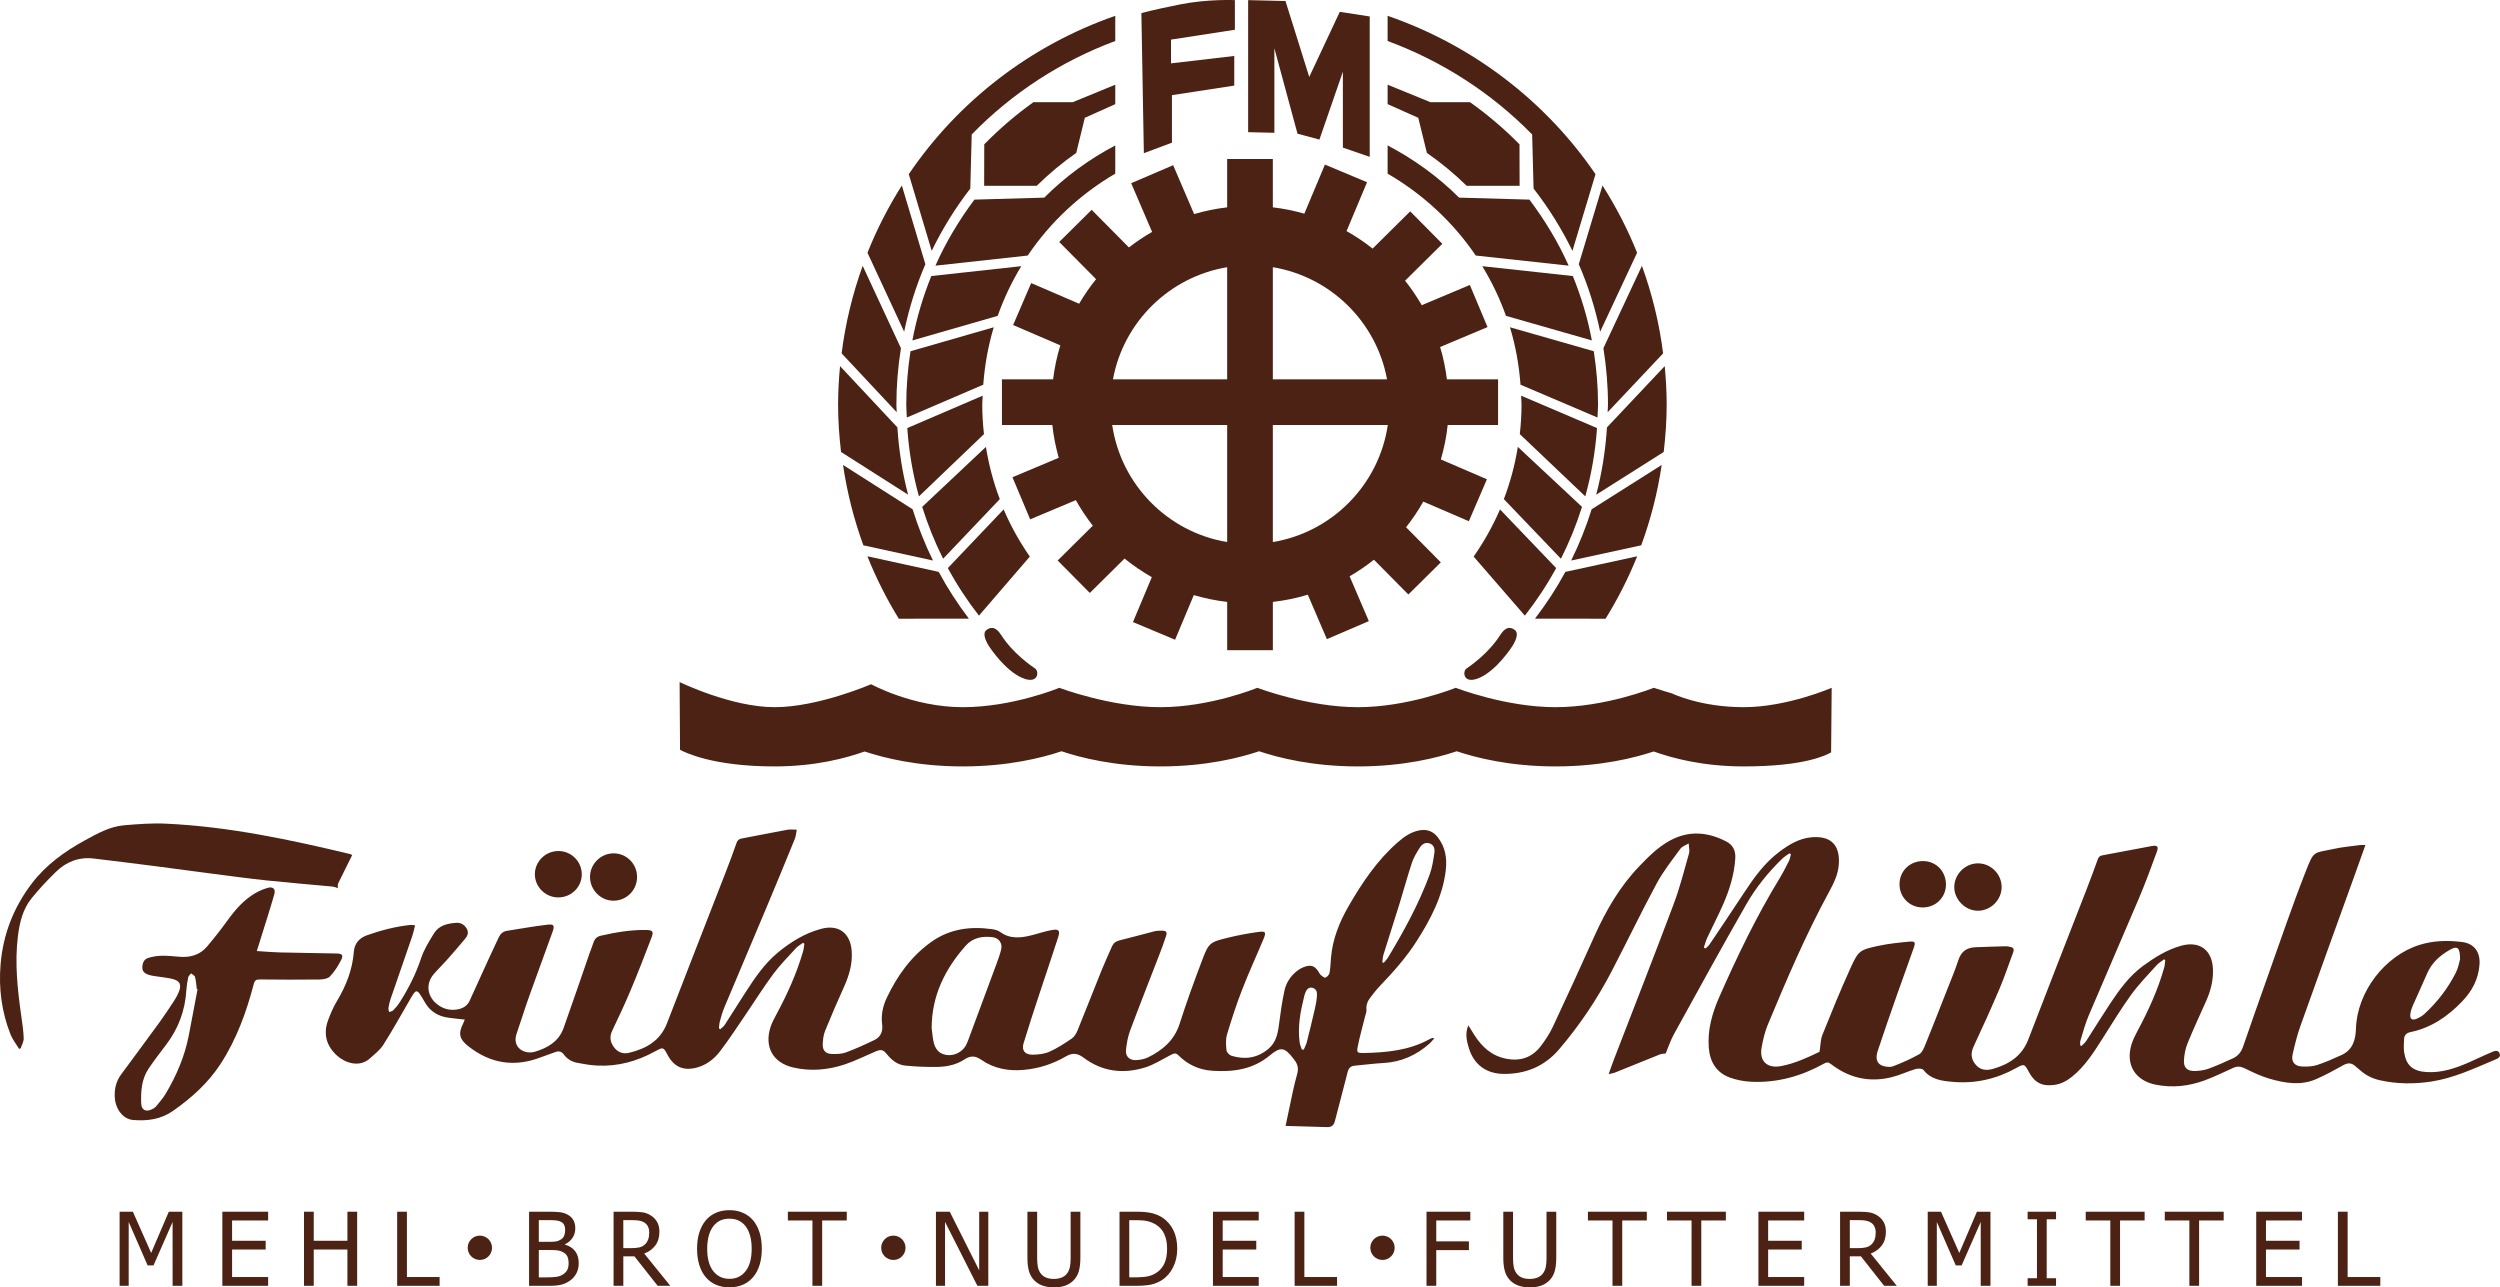
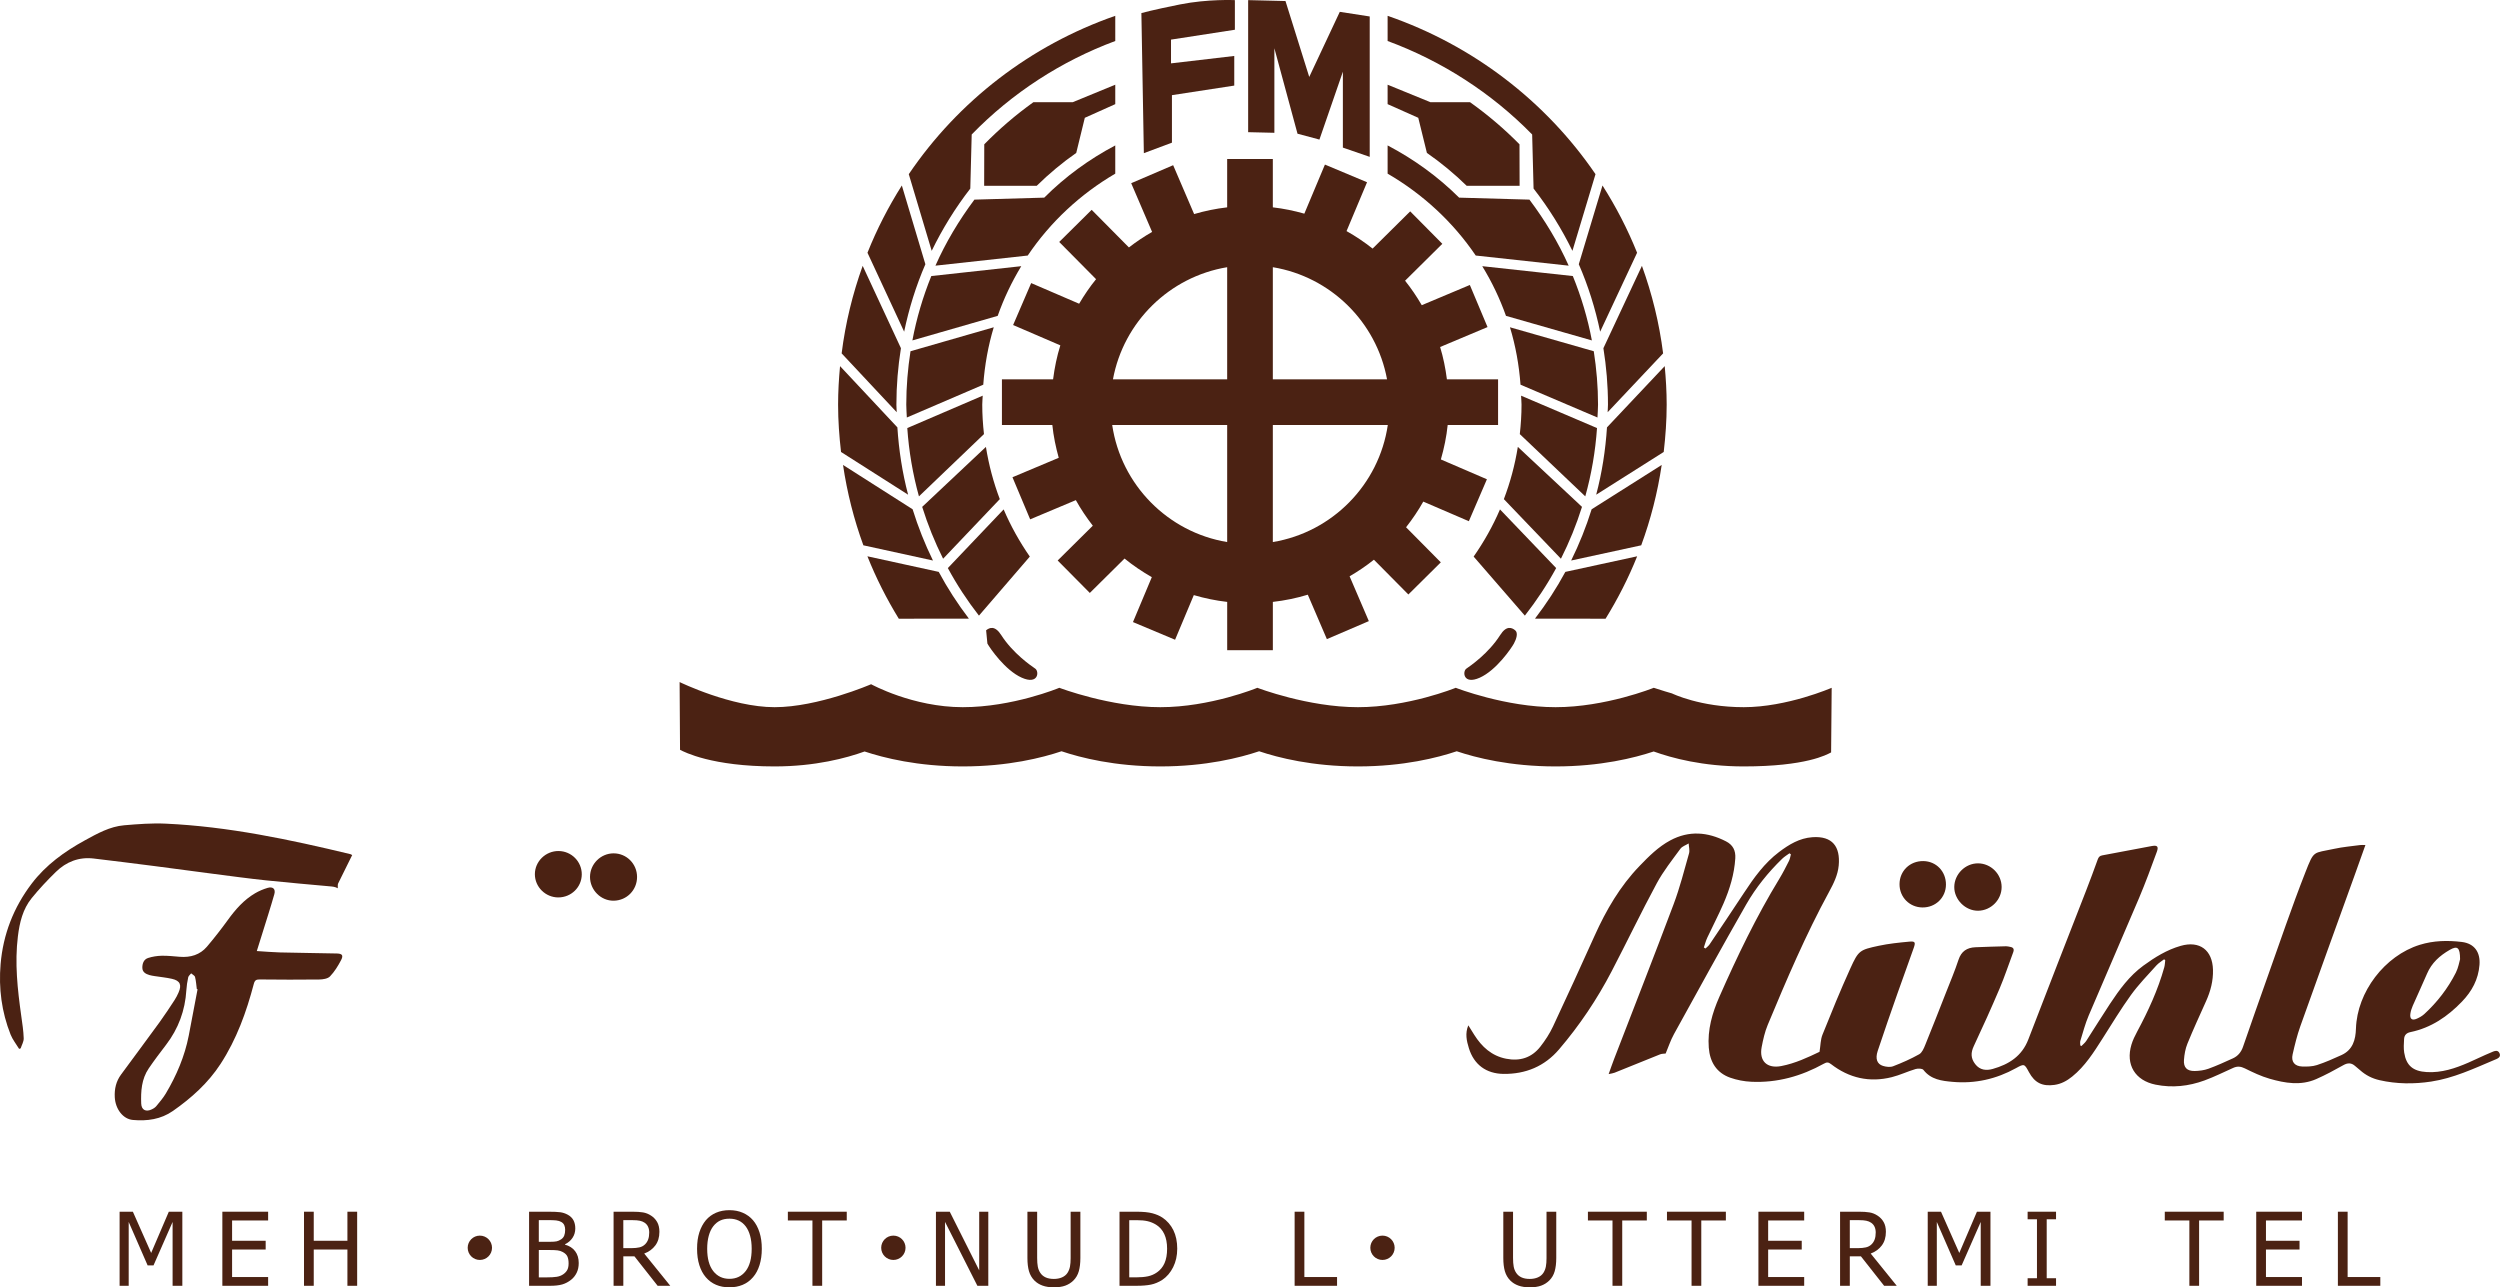
<svg xmlns="http://www.w3.org/2000/svg" id="Ebene_2" data-name="Ebene 2" viewBox="0 0 441.879 227.539">
  <defs>
    <style>
      .cls-1 {
        fill: #4b2213;
      }
    </style>
  </defs>
  <g id="Schwarz">
    <g>
      <g>
        <g>
          <path class="cls-1" d="M308.194,124.995c-7.672,0-12.617-2.406-12.667-2.432l-1.239-.366-1.983-.63c-.056.026-8.528,3.428-17.36,3.428s-17.584-3.402-17.64-3.428c-.056.026-8.455,3.428-17.287,3.428s-17.721-3.402-17.777-3.428c-.056.026-8.319,3.428-17.15,3.428s-17.794-3.402-17.85-3.428c-.056.026-8.246,3.428-17.077,3.428s-16.181-4.051-16.195-4.058c-.05.026-9.382,4.058-17.054,4.058-7.674,0-16.745-4.417-16.793-4.441l.075,11.975c.775.402,5.65,2.937,16.718,2.937,7.218,0,12.709-1.489,15.902-2.641,3.39,1.128,9.381,2.641,17.347,2.641,8.062,0,14.097-1.549,17.463-2.681,3.366,1.132,9.402,2.681,17.463,2.681s14.097-1.549,17.463-2.681c3.366,1.132,9.402,2.681,17.463,2.681s14.097-1.549,17.463-2.681c3.366,1.132,9.402,2.681,17.463,2.681,7.967,0,13.957-1.513,17.348-2.641,3.193,1.153,8.684,2.641,15.902,2.641,11.068,0,14.685-2.075,15.459-2.477l.099-11.422c-.048.024-7.885,3.428-15.559,3.428Z" />
          <path class="cls-1" d="M264.787,75.118v-8.071h-9.043c-.25-1.957-.641-3.87-1.2-5.713l8.381-3.523-3.128-7.441-8.498,3.572c-.881-1.515-1.86-2.964-2.95-4.326l6.585-6.521-5.68-5.735-6.642,6.577c-1.452-1.143-2.986-2.184-4.609-3.09l3.624-8.635-7.443-3.123-3.641,8.677c-1.804-.514-3.66-.898-5.569-1.118v-8.54h-8.071v8.54c-2.003.231-3.953.633-5.84,1.188l-3.707-8.639-7.417,3.183,3.696,8.613c-1.435.817-2.799,1.738-4.099,2.742l-6.584-6.648-5.735,5.68,6.515,6.578c-1.111,1.36-2.096,2.821-2.996,4.339l-8.475-3.649-3.192,7.414,8.345,3.593c-.605,1.932-1.017,3.945-1.28,6.004h-9.043v8.071h8.91c.204,1.991.608,3.919,1.131,5.798l-8.178,3.438,3.128,7.441,8.075-3.395c.876,1.591,1.894,3.09,2.998,4.52l-6.21,6.15,5.68,5.735,6.14-6.08c1.505,1.229,3.123,2.319,4.819,3.288l-3.332,7.94,7.443,3.123,3.311-7.889c1.905.563,3.876.97,5.9,1.203v8.54h8.071v-8.54c2.121-.244,4.188-.669,6.178-1.275l3.37,7.853,7.417-3.183-3.399-7.921c1.505-.877,2.946-1.85,4.299-2.933l6.087,6.146,5.735-5.68-6.143-6.203c1.125-1.429,2.148-2.939,3.045-4.534l8.054,3.467,3.192-7.414-8.139-3.504c.567-1.97.993-3.999,1.207-6.093h8.91ZM245.163,67.047h-20.188v-19.819c10.213,1.693,18.317,9.666,20.188,19.819ZM216.904,47.228v19.819h-20.188c1.871-10.153,9.975-18.125,20.188-19.819ZM196.582,75.118h20.322v20.691c-10.503-1.741-18.765-10.128-20.322-20.691ZM224.975,95.809v-20.691h20.322c-1.556,10.563-9.819,18.95-20.322,20.691Z" />
          <path class="cls-1" d="M176.716,88.222c-1.118-2.95-1.942-6.035-2.453-9.231l-11.264,10.599c.983,3.151,2.217,6.213,3.697,9.166l10.02-10.535Z" />
          <path class="cls-1" d="M153.328,44.674l6.482,13.952c.854-4.102,2.091-8.092,3.752-11.921l-4.159-13.919c-2.37,3.751-4.414,7.718-6.076,11.888Z" />
          <path class="cls-1" d="M164.61,48.792c-1.483,3.668-2.611,7.467-3.344,11.379l15.079-4.343c1.09-3.088,2.489-6.022,4.165-8.78l-15.901,1.744Z" />
          <path class="cls-1" d="M164.679,44.337c1.872-3.855,4.139-7.542,6.823-11.009l.247-9.557c7.12-7.332,15.853-12.989,25.376-16.524V2.796c-14.967,5.203-27.758,15.093-36.496,27.989l4.05,13.552Z" />
          <path class="cls-1" d="M184.572,34.933l-12.343.351c-2.743,3.675-5.07,7.57-6.889,11.672l16.314-1.789c3.985-5.922,9.295-10.86,15.47-14.476v-4.988c-4.609,2.437-8.835,5.507-12.553,9.23Z" />
          <path class="cls-1" d="M160.932,62.084c-.477,3.092-.747,6.239-.747,9.435,0,.762.07,1.518.099,2.278l13.51-5.802c.26-3.5.871-6.901,1.854-10.15l-14.715,4.238Z" />
          <path class="cls-1" d="M173.918,76.729c-.189-1.713-.303-3.448-.303-5.21,0-.535.063-1.053.08-1.583l-13.331,5.725c.282,4.098.971,8.141,2.061,12.073l11.492-11.004Z" />
          <path class="cls-1" d="M191.743,20.821l5.382-2.414v-3.435l-7.531,3.097h-6.948c-3.094,2.219-6,4.707-8.675,7.437l-.019,7.34h9.284c2.18-2.141,4.514-4.087,6.992-5.82l1.515-6.206Z" />
          <path class="cls-1" d="M158.498,72.86c-.01-.448-.058-.892-.058-1.341,0-3.38.284-6.708.802-9.975l-6.763-14.555c-1.776,4.939-3.048,10.107-3.718,15.471l9.737,10.4Z" />
          <path class="cls-1" d="M182.021,98.378c-1.804-2.606-3.366-5.391-4.625-8.339l-9.862,10.369c1.589,2.942,3.429,5.75,5.497,8.406l8.99-10.436Z" />
          <path class="cls-1" d="M148.656,79.887l11.854,7.552c-1.023-3.88-1.634-7.87-1.896-11.901l-10.134-10.824c-.209,2.243-.345,4.507-.345,6.804,0,2.834.203,5.618.52,8.368Z" />
          <path class="cls-1" d="M164.903,99.073c-1.435-2.923-2.632-5.949-3.597-9.057l-12.3-7.836c.726,4.914,1.937,9.66,3.596,14.205l12.3,2.688Z" />
          <path class="cls-1" d="M171.254,109.346c-1.996-2.621-3.783-5.378-5.331-8.264l-12.608-2.756c1.535,3.857,3.405,7.532,5.548,11.034l12.392-.015Z" />
          <path class="cls-1" d="M265.81,88.222c1.126-2.95,1.955-6.035,2.469-9.231l11.341,10.599c-.989,3.151-2.233,6.213-3.723,9.166l-10.088-10.535Z" />
          <path class="cls-1" d="M289.358,44.674l-6.527,13.952c-.86-4.102-2.105-8.092-3.778-11.921l4.188-13.919c2.386,3.751,4.444,7.718,6.117,11.888Z" />
          <path class="cls-1" d="M278,48.792c1.493,3.668,2.629,7.467,3.366,11.379l-15.182-4.343c-1.098-3.088-2.506-6.022-4.193-8.78l16.009,1.744Z" />
          <path class="cls-1" d="M277.93,44.337c-1.885-3.855-4.167-7.542-6.869-11.009l-.249-9.557c-7.168-7.332-15.962-12.989-25.549-16.524V2.796c15.069,5.203,27.948,15.093,36.745,27.989l-4.077,13.552Z" />
          <path class="cls-1" d="M257.902,34.933l12.427.351c2.762,3.675,5.104,7.57,6.936,11.672l-16.426-1.789c-4.012-5.922-9.358-10.86-15.576-14.476v-4.988c4.641,2.437,8.895,5.507,12.639,9.23Z" />
          <path class="cls-1" d="M281.703,62.084c.48,3.092.752,6.239.752,9.435,0,.762-.07,1.518-.099,2.278l-13.602-5.802c-.261-3.5-.877-6.901-1.866-10.15l14.816,4.238Z" />
          <path class="cls-1" d="M268.628,76.729c.19-1.713.305-3.448.305-5.21,0-.535-.063-1.053-.081-1.583l13.422,5.725c-.284,4.098-.977,8.141-2.075,12.073l-11.571-11.004Z" />
          <path class="cls-1" d="M250.681,20.821l-5.419-2.414v-3.435l7.582,3.097h6.996c3.115,2.219,6.041,4.707,8.734,7.437l.02,7.34h-9.347c-2.195-2.141-4.545-4.087-7.04-5.82l-1.526-6.206Z" />
          <path class="cls-1" d="M284.153,72.86c.01-.448.059-.892.059-1.341,0-3.38-.286-6.708-.808-9.975l6.809-14.555c1.788,4.939,3.069,10.107,3.744,15.471l-9.803,10.4Z" />
          <path class="cls-1" d="M260.469,98.378c1.817-2.606,3.389-5.391,4.656-8.339l9.929,10.369c-1.6,2.942-3.452,5.75-5.534,8.406l-9.051-10.436Z" />
          <path class="cls-1" d="M294.063,79.887l-11.935,7.552c1.03-3.88,1.645-7.87,1.909-11.901l10.203-10.824c.21,2.243.347,4.507.347,6.804,0,2.834-.205,5.618-.523,8.368Z" />
          <path class="cls-1" d="M277.704,99.073c1.445-2.923,2.65-5.949,3.621-9.057l12.384-7.836c-.731,4.914-1.95,9.66-3.621,14.205l-12.384,2.688Z" />
          <path class="cls-1" d="M271.31,109.346c2.01-2.621,3.809-5.378,5.368-8.264l12.694-2.756c-1.545,3.857-3.428,7.532-5.585,11.034l-12.476-.015Z" />
-           <path class="cls-1" d="M174.298,111.406c.62-.505,1.571-.876,2.669.842,2.074,3.244,5.297,5.441,6.016,5.934.719.493.575,2.915-2.382,1.601-2.957-1.314-5.626-5.215-6.077-6.036s-.78-1.889-.226-2.341Z" />
+           <path class="cls-1" d="M174.298,111.406c.62-.505,1.571-.876,2.669.842,2.074,3.244,5.297,5.441,6.016,5.934.719.493.575,2.915-2.382,1.601-2.957-1.314-5.626-5.215-6.077-6.036Z" />
          <path class="cls-1" d="M267.812,111.406c-.616-.505-1.561-.876-2.652.842-2.06,3.244-5.263,5.441-5.977,5.934-.714.493-.571,2.915,2.366,1.601,2.938-1.314,5.589-5.215,6.038-6.036s.775-1.889.224-2.341Z" />
          <path class="cls-1" d="M202.179,27.071l4.963-1.854v-8.399l11.016-1.691v-5.236l-11.18,1.309v-4.199l11.289-1.745V.021s-4.799-.218-9.708.764c-4.908.982-6.817,1.527-6.817,1.527l.436,24.76Z" />
          <polygon class="cls-1" points="220.612 23.362 220.612 .021 227.211 .184 231.41 13.6 236.81 2.093 242.1 2.911 242.1 27.725 237.355 26.089 237.355 12.673 233.21 24.671 229.338 23.635 225.248 8.528 225.248 23.472 220.612 23.362" />
        </g>
        <g>
-           <path class="cls-1" d="M253.521,183.509c-.323.366-.536.662-.802.899-2.338,2.088-5.035,3.311-8.202,3.482-1.699.092-3.391.323-5.087.473-.743.066-1.066.453-1.245,1.174-.717,2.883-1.515,5.745-2.242,8.625-.198.784-.629,1.084-1.401,1.058-2.389-.08-4.778-.14-7.313-.213.457-2.171.869-4.19,1.31-6.202.221-1.01.471-2.016.749-3.012.249-.892.098-1.68-.471-2.4-.083-.104-.16-.213-.241-.319-1.501-1.964-2.227-2.116-4.108-.544-3,2.507-6.487,2.978-10.207,2.728-2.371-.159-4.357-1.105-6.018-2.767-.515-.516-.936-.215-1.423.035-1.46.747-2.873,1.671-4.42,2.15-3.87,1.199-7.595.751-10.893-1.742-1.069-.808-1.961-.876-3.106-.212-2.3,1.334-4.788,2.149-7.456,2.383-2.712.239-5.263-.219-7.521-1.795-1.004-.701-1.882-.763-2.917-.075-1.432.952-3.097,1.312-4.778,1.346-1.905.038-3.822-.051-5.719-.232-1.32-.126-2.353-.913-3.19-1.947-.732-.904-1.057-.977-2.135-.522-1.76.742-3.474,1.617-5.279,2.226-2.994,1.01-6.094,1.301-9.2.579-3.595-.836-5.14-3.627-4.017-7.142.24-.752.623-1.465 1-2.164,1.931-3.586,3.613-7.276,4.748-11.197.127-.439.163-.905.241-1.359l-.247-.182c-.421.316-.904.576-1.253.958-1.366,1.494-2.799,2.945-4.003,4.564-1.695,2.279-3.199,4.7-4.802,7.048-1.513,2.216-2.976,4.474-4.603,6.604-1.037,1.357-2.396,2.427-4.119,2.885-2.337.621-4.014-.105-5.14-2.217-.755-1.417-.773-1.45-2.212-.658-3.193,1.757-6.585,2.704-10.24,2.516-1.189-.061-2.378-.258-3.548-.489-.928-.183-1.745-.648-2.329-1.437-.374-.505-.834-.713-1.459-.481-.869.323-1.754.605-2.618.94-4.644,1.8-8.914,1.135-12.814-1.939-1.626-1.281-1.829-2.252-.908-4.074.093-.185.162-.382.272-.644-1.016-.116-1.966-.206-2.909-.336-1.788-.247-3.202-1.085-4.125-2.678-.293-.506-.582-1.017-.911-1.5-.43-.631-.717-.637-1.143-.023-.302.436-.55.909-.818,1.368-1.488,2.548-2.91,5.138-4.497,7.623-.598.935-1.543,1.666-2.391,2.421-1.886,1.678-4.407.747-5.792-.508-1.862-1.687-2.476-3.816-1.587-6.229.42-1.141.898-2.285,1.523-3.323,1.64-2.727,2.789-5.589,3.035-8.798.111-1.444.923-2.424,2.339-2.926,2.488-.882,5.023-1.54,7.651-1.818.224-.024.457.032.834.064-.189.727-.313,1.371-.524,1.986-1.263,3.69-2.551,7.371-3.815,11.061-.171.5-.284,1.025-.366,1.547-.037.235.071.492.113.738.252-.102.571-.14.742-.318.421-.439.821-.914,1.148-1.427,1.56-2.449,2.854-5.014,3.776-7.793.51-1.536,1.405-2.966,2.261-4.361.877-1.43,2.398-1.769,3.95-1.873.802-.054,1.431.326,1.848,1.036.393.67.141,1.265-.274,1.767-1.085,1.312-2.207,2.595-3.337,3.869-.725.817-1.519,1.574-2.23,2.402-1.387,1.617-1.199,3.768.433,5.174,1.068.92,2.325,1.291,3.713,1.065.954-.156,1.774-.602,2.202-1.532,1.131-2.46,2.239-4.93,3.364-7.392.585-1.28,1.181-2.555,1.784-3.827.289-.61.749-1.037,1.437-1.146,2.383-.376,4.76-.803,7.154-1.087,1.148-.136,1.318.137.933,1.219-1.381,3.874-2.824,7.726-4.204,11.601-.756,2.124-1.41,4.284-2.154,6.412-.877,2.512,1.394,3.754,3.194,3.23,2.254-.656,4.249-1.814,5.099-4.188,1.547-4.32,3.013-8.668,4.518-13.003.252-.727.547-1.439.79-2.169.213-.638.615-1.005,1.28-1.156,2.626-.597,5.268-1.056,7.973-1.013,1.176.019,1.399.241.984,1.337-1.193,3.151-2.423,6.289-3.726,9.396-.996,2.375-2.096,4.708-3.207,7.032-.524,1.095-.395,2.036.308,2.975.692.925,1.651,1.22,2.693.964,2.986-.731,5.47-2.107,6.666-5.21,3.435-8.916,6.926-17.81,10.385-26.717.663-1.707,1.298-3.424,1.908-5.151.16-.453.39-.695.865-.785,2.713-.511,5.419-1.056,8.134-1.555.483-.089.996-.013,1.648-.013-.124.602-.154,1.164-.355,1.656-1.673,4.104-3.363,8.202-5.078,12.289-2.445,5.826-4.924,11.638-7.366,17.466-.337.805-.568,1.657-.803,2.5-.108.388-.109.807-.158,1.212.083.048.166.097.249.145.263-.254.584-.47.778-.768,1.246-1.919,2.452-3.864,3.695-5.784,1.639-2.532,3.331-5.038,5.677-6.98,2.288-1.893,4.798-3.447,7.707-4.217,3.044-.807,5.12.758,5.359,3.903.173,2.281-.452,4.351-1.372,6.392-1.155,2.564-2.274,5.146-3.329,7.752-.291.719-.383,1.549-.417,2.335-.048,1.113.522,1.723,1.621,1.743.815.015,1.693.018,2.438-.257,1.734-.642,3.427-1.409,5.092-2.218,1.099-.534,1.51-1.529,1.351-2.739-.218-1.662.113-3.227.825-4.725,1.856-3.909,4.311-7.341,7.883-9.88,3.25-2.309,6.893-2.775,10.733-2.235.49.069,1.03.21,1.419.493,1.823,1.323,3.763,1.045,5.737.535,1.13-.292,2.243-.667,3.387-.877,1.232-.226,1.508.077,1.127,1.269-1.067,3.334-2.21,6.643-3.302,9.969-.959,2.922-1.927,5.842-2.814,8.786-.37,1.23.226,2.013,1.555,2.004,1.014-.007,2.11-.12,3.02-.523,1.397-.62,2.703-1.474,3.967-2.345.465-.321.802-.931,1.026-1.48,1.424-3.489,2.786-7.004,4.198-10.498.587-1.452,1.244-2.875,1.874-4.308.251-.571.664-.888,1.303-1.043,2.062-.5,4.103-1.083,6.16-1.604.432-.109.898-.126,1.348-.118.8.014.969.229.724.983-.344,1.059-.728,2.106-1.129,3.145-1.737,4.507-3.517,8.997-5.207,13.521-.403,1.08-.603,2.258-.735,3.409-.127,1.106.585,1.857,1.703,1.824.749-.022,1.559-.169,2.223-.498,2.569-1.275,4.623-3.007,5.554-5.921,1.202-3.763,2.56-7.48,3.958-11.176,1.186-3.136,1.347-3.245,4.61-4.049,1.775-.437,3.584-.766,5.395-1.016,1.224-.169,1.363.053.894,1.182-1.244,2.991-2.61,5.933-3.781,8.951-1.015,2.617-1.892,5.292-2.696,7.982-.262.878-.19,1.891-.092,2.823.037.356.518.844.892.958,2.36.717,4.555.416,6.507-1.221,1.341-1.125,1.659-2.638,1.868-4.256.262-2.025.546-4.054.977-6.047.302-1.398,1.093-2.603,2.249-3.494.412-.318.899-.581,1.393-.743,1.108-.363,1.735-.097,2.372.887.13.201.225.444.401.591.246.206.629.533.816.46.311-.122.672-.492.731-.81.165-.884.186-1.794.262-2.694.28-3.301,1.479-6.3,3.113-9.128,2.392-4.141,5.042-8.1,8.682-11.282,1.167-1.021,2.427-1.908,4.029-2.141,1.252-.182,2.26.251,3.024,1.22,1.349,1.711,1.687,3.699,1.446,5.806-.532,4.642-2.656,8.642-5.104,12.505-1.864,2.942-4.17,5.522-6.569,8.028-.606.633-1.142,1.336-1.676,2.033-.48.626-.761,1.317-.675,2.15.036.348-.132.72-.22,1.077-.452,1.826-.974,3.637-1.336,5.481-.196.999-.031,1.104,1.016,1.084,4.066-.076,8.076-.44,11.734-2.47.138-.077.291-.129.441-.182.042-.015.098.009.362.04ZM164.67,181.713c.135.944.176,1.915.439,2.822.164.564.555,1.206,1.036,1.508,1.583.996,3.786.294,4.642-1.383.216-.423.369-.879.535-1.326,1.607-4.32,3.216-8.639,4.81-12.963.311-.843.622-1.693.829-2.564.258-1.086-.418-2.035-1.542-2.161-1.786-.199-3.461.07-4.733,1.507-3.677,4.154-6.005,8.861-6.016,14.559ZM244.323,170.082c.083.033.166.066.249.099.257-.312.558-.597.764-.94,2.835-4.714,5.475-9.53,7.373-14.708.441-1.204.63-2.513.821-3.79.104-.693-.079-1.435-.885-1.687-.789-.246-1.365.235-1.74.833-.519.827-1.044,1.686-1.348,2.604-.791,2.387-1.442,4.819-2.186,7.222-.932,3.011-1.908,6.008-2.842,9.018-.133.43-.14.898-.205,1.349ZM230.094,185.497c.118.007.237.015.355.022.183-.448.422-.882.54-1.346.464-1.821.902-3.648,1.326-5.479.179-.772.357-1.551.429-2.337.064-.696.158-1.508-.786-1.766-.622-.17-1.135.298-1.415,1.409-.681,2.71-1.212,5.445-.826,8.262.058.421.247.824.376,1.235Z" />
          <path class="cls-1" d="M259.534,181.238c.346.555.688,1.112,1.037,1.664,1.343,2.122,3.069,3.72,5.635,4.228,2.447.484,4.514-.173,6.047-2.126.864-1.1,1.648-2.306,2.241-3.57,2.506-5.337,4.948-10.704,7.371-16.079,2.026-4.495,4.471-8.704,7.918-12.283,1.651-1.715,3.33-3.398,5.444-4.533,3.295-1.768,6.593-1.5,9.845.17,1.22.627,1.729,1.605,1.643,3.001-.173,2.802-.981,5.433-2.079,7.976-.885,2.047-1.929,4.025-2.872,6.048-.258.553-.409,1.156-.609,1.735l.297.179c.241-.239.53-.445.716-.721,2.035-3.025,4.07-6.051,6.074-9.097,1.763-2.682,3.618-5.282,6.214-7.24,1.755-1.323,3.6-2.452,5.887-2.613,3.553-.25,4.958,1.681,4.653,4.999-.156,1.694-.912,3.205-1.715,4.682-4.133,7.595-7.52,15.536-10.837,23.506-.515,1.237-.812,2.582-1.066,3.905-.477,2.49.967,3.839,3.462,3.358,2.48-.477,4.729-1.543,6.766-2.518.182-1.128.168-2.15.519-3.025,1.58-3.939,3.18-7.874,4.936-11.737,1.433-3.153,1.64-3.259,5.018-3.982,1.76-.377,3.567-.56,5.363-.728,1.047-.098,1.165.089.825,1.069-.94,2.707-1.942,5.392-2.89,8.096-1.184,3.379-2.37,6.759-3.492,10.159-.457,1.384-.109,2.312.933,2.637.559.174,1.275.263,1.795.063,1.577-.607,3.138-1.294,4.608-2.121.506-.284.818-1.037,1.063-1.639,1.251-3.072,2.457-6.162,3.668-9.25.756-1.927,1.569-3.836,2.213-5.801.498-1.519,1.503-2.159,2.989-2.223,1.807-.078,3.615-.126,5.423-.174.234-.006.471.065.706.103.575.092.77.39.556.958-.802,2.134-1.512,4.307-2.403,6.403-1.454,3.421-2.984,6.812-4.564,10.177-.552,1.175-.546,2.152.246,3.184.837,1.091,1.974,1.176,3.103.856,2.843-.805,5.153-2.247,6.292-5.223,3.368-8.8,6.821-17.567,10.231-26.351.701-1.806,1.375-3.622,2.031-5.445.15-.416.336-.645.802-.73,2.924-.534,5.84-1.117,8.765-1.65.962-.175,1.223.084.883,1.016-.998,2.74-2.005,5.481-3.141,8.166-2.939,6.945-5.969,13.851-8.912,20.794-.608,1.435-1.003,2.962-1.468,4.455-.078.249-.011.544-.011.817.065.037.129.073.194.11.294-.308.646-.578.873-.929,1.404-2.165,2.748-4.37,4.173-6.52,1.667-2.516,3.439-4.964,5.912-6.767,2.024-1.476,4.149-2.796,6.591-3.495,3.362-.962,5.623.739,5.712,4.232.05,1.963-.43,3.782-1.226,5.551-1.121,2.494-2.263,4.981-3.295,7.511-.363.891-.535,1.894-.608,2.86-.101,1.348.541,1.992,1.908,1.964.813-.016,1.664-.126,2.423-.401,1.467-.531,2.89-1.187,4.313-1.832.885-.401,1.464-1.094,1.789-2.033,1.416-4.087,2.841-8.17,4.294-12.244,2.21-6.197,4.313-12.437,6.715-18.559,1.591-4.055,1.332-3.37,5.136-4.205,1.501-.329,3.048-.456,4.575-.663.25-.034.508-.005.919-.005-.667,1.871-1.283,3.615-1.91,5.354-3.202,8.888-6.425,17.768-9.592,26.668-.576,1.619-.984,3.304-1.365,4.982-.295,1.297.354,2.101,1.699,2.144.866.028,1.788.009,2.598-.254,1.482-.483,2.917-1.122,4.339-1.769,2-.911,2.497-2.693,2.559-4.684.2-6.468,5.085-12.883,11.283-14.805,2.438-.756,4.938-.805,7.436-.501,2.219.27,3.289,1.811,3.116,4.044-.199,2.574-1.339,4.669-3.086,6.486-2.54,2.643-5.467,4.648-9.122,5.403-.718.148-1.084.56-1.121,1.236-.044.796-.101,1.613.023,2.392.367,2.309,1.576,3.295,3.989,3.436,2.629.154,5.033-.66,7.388-1.683,1.315-.572,2.599-1.216,3.924-1.762.498-.205,1.22-.621,1.548.117.336.758-.473.996-.964,1.204-3.615,1.532-7.199,3.208-11.119,3.802-3.039.46-6.102.444-9.13-.247-1.299-.296-2.445-.876-3.437-1.766-.277-.249-.578-.472-.856-.721-.658-.589-1.297-.616-2.092-.169-1.572.884-3.166,1.75-4.817,2.472-2.718,1.189-5.502.71-8.206-.065-1.518-.435-2.974-1.132-4.397-1.835-.722-.357-1.333-.408-2.037-.094-1.695.759-3.364,1.595-5.105,2.231-2.793,1.02-5.683,1.339-8.633.741-3.621-.734-5.328-3.528-4.268-7.069.241-.805.623-1.579,1.022-2.324,1.951-3.637,3.672-7.369,4.784-11.357.111-.399.115-.827.169-1.242l-.2-.168c-.458.358-.98.659-1.362,1.085-1.528,1.706-3.144,3.356-4.481,5.205-1.805,2.494-3.397,5.143-5.055,7.742-1.549,2.429-3.079,4.87-5.361,6.708-.922.742-1.926,1.298-3.135,1.464-2.12.291-3.468-.359-4.485-2.241-.808-1.495-.831-1.536-2.297-.723-3.498,1.938-7.231,2.779-11.209,2.425-1.912-.17-3.819-.395-5.153-2.11-.205-.263-.959-.284-1.382-.158-1.421.424-2.779,1.08-4.213,1.438-3.937.985-7.544.166-10.748-2.313-.472-.366-.765-.343-1.249-.074-3.986,2.213-8.247,3.413-12.826,3.2-1.255-.058-2.548-.3-3.73-.719-2.444-.867-3.6-2.791-3.793-5.314-.242-3.162.611-6.119,1.863-8.964,3.151-7.157,6.538-14.196,10.613-20.886.621-1.02,1.164-2.089,1.702-3.156.178-.353.229-.77.337-1.158l-.254-.186c-.429.317-.901.591-1.28.96-2.481,2.407-4.655,5.096-6.362,8.078-4.345,7.591-8.55,15.263-12.771,22.923-.61,1.107-1.005,2.332-1.469,3.43-.315.043-.678.024-.986.147-2.687,1.07-5.362,2.169-8.046,3.246-.278.111-.589.14-1.045.243.362-1.004.651-1.85.972-2.684,3.513-9.114,7.082-18.206,10.516-27.349,1.098-2.922,1.869-5.97,2.721-8.979.152-.537-.034-1.169-.063-1.757-.497.309-1.145.507-1.466.945-1.457,1.993-3.016,3.948-4.18,6.11-2.76,5.124-5.278,10.377-7.967,15.54-2.578,4.949-5.679,9.57-9.304,13.811-2.547,2.98-5.884,4.378-9.817,4.329-3.04-.038-5.213-1.625-6.113-4.539-.401-1.297-.697-2.62-.104-4.041ZM434.823,169.541c-.004-2.116-.491-2.42-1.853-1.634-1.738,1.003-3.177,2.288-3.988,4.195-.81,1.901-1.696,3.77-2.523,5.664-.199.456-.358.949-.425,1.44-.12.891.304,1.215,1.123.858.479-.209.962-.479,1.344-.829,2.291-2.103,4.171-4.541,5.574-7.313.444-.877.602-1.899.748-2.38Z" />
          <path class="cls-1" d="M45.39,168.099c1.52.094,2.789.213,4.06.244,3.357.081,6.715.116,10.073.188.967.021,1.209.321.759,1.182-.535,1.023-1.16,2.044-1.953,2.867-.402.417-1.256.54-1.908.549-3.492.046-6.986.029-10.478-.007-.624-.006-.902.1-1.082.785-1.307,4.978-3.046,9.79-5.873,14.137-2.199,3.381-5.143,6.028-8.421,8.318-2.133,1.49-4.566,1.823-7.09,1.592-1.745-.16-3.084-1.931-3.191-4.033-.075-1.464.239-2.803,1.111-3.989,2.271-3.089,4.563-6.163,6.817-9.265.922-1.269,1.778-2.588,2.641-3.9.276-.419.503-.876.706-1.337.599-1.356.273-2.089-1.154-2.416-1.007-.231-2.045-.324-3.068-.486-.314-.05-.632-.097-.936-.187-.644-.192-1.228-.513-1.242-1.272-.014-.755.245-1.497,1.016-1.744.768-.247,1.601-.377,2.409-.394,1.062-.023,2.128.102,3.191.186,1.892.15,3.571-.339,4.816-1.807,1.289-1.521,2.52-3.097,3.689-4.713,1.341-1.856,2.826-3.548,4.817-4.714.68-.398,1.428-.715,2.183-.941.948-.284,1.472.179,1.207,1.112-.688,2.421-1.467,4.815-2.212,7.219-.272.877-.548,1.752-.885,2.826ZM34.919,174.855c-.045-.017-.09-.034-.134-.051-.094-.708-.134-1.429-.311-2.116-.066-.258-.45-.433-.689-.646-.18.234-.464.445-.52.706-.161.751-.28,1.519-.327,2.285-.22,3.577-1.404,6.783-3.582,9.632-1.05,1.373-2.096,2.753-3.068,4.181-1.273,1.872-1.41,4.038-1.329,6.204.043,1.16.851,1.54,1.904,1.015.281-.14.572-.321.766-.559.587-.718,1.205-1.428,1.676-2.221,1.895-3.192,3.341-6.573,4.057-10.235.534-2.729,1.04-5.464,1.558-8.196Z" />
          <path class="cls-1" d="M62.249,151.136c-.845,1.699-1.678,3.354-2.485,5.022-.093.192-.039.456-.064.851-.057-.027-.229-.134-.416-.191-.218-.067-.448-.108-.676-.129-3.864-.36-7.733-.677-11.592-1.085-3.145-.332-6.28-.762-9.417-1.167-3.426-.442-6.849-.916-10.276-1.355-3.586-.46-7.173-.91-10.763-1.337-2.608-.31-4.85.573-6.688,2.368-1.502,1.467-2.951,3.007-4.273,4.636-1.57,1.934-2.134,4.306-2.434,6.73-.584,4.723-.065,9.403.591,14.077.185,1.316.392,2.638.434,3.963.019.586-.347,1.184-.538,1.777-.091.031-.182.062-.274.094-.511-.844-1.151-1.636-1.51-2.541-1.584-3.995-2.124-8.154-1.762-12.436.447-5.278,2.297-10.023,5.49-14.227,2.51-3.304,5.805-5.681,9.412-7.656,2.194-1.201,4.399-2.444,6.942-2.662,2.436-.208,4.897-.4,7.332-.288,11.09.509,21.897,2.808,32.651,5.391.074.018.139.071.314.165Z" />
          <path class="cls-1" d="M112.602,154.994c.003,2.316-1.803,4.164-4.111,4.207-2.28.043-4.212-1.892-4.206-4.211.006-2.278,1.891-4.158,4.17-4.159,2.294-.001,4.144,1.856,4.146,4.163Z" />
          <path class="cls-1" d="M353.791,156.771c.009,2.262-1.876,4.172-4.146,4.203-2.253.03-4.253-1.967-4.225-4.22.028-2.258,1.957-4.166,4.203-4.156,2.274.01,4.16,1.898,4.169,4.173Z" />
          <path class="cls-1" d="M98.675,158.622c-2.266-.005-4.129-1.848-4.135-4.092-.006-2.267,1.902-4.133,4.204-4.11,2.268.022,4.103,1.882,4.085,4.14-.018,2.257-1.869,4.067-4.155,4.062Z" />
          <path class="cls-1" d="M343.95,156.362c-.012,2.285-1.827,4.051-4.145,4.032-2.301-.019-4.076-1.824-4.062-4.129.015-2.332,1.832-4.093,4.197-4.068,2.289.024,4.022,1.824,4.01,4.165Z" />
        </g>
      </g>
      <g>
        <g>
          <path class="cls-1" d="M32.228,227.266h-1.721v-11.283l-3.372,7.677h-1.042l-3.346-7.677v11.283h-1.607v-13.094h2.346l3.232,7.29,3.12-7.29h2.39v13.094Z" />
          <path class="cls-1" d="M39.302,227.266v-13.094h8.09v1.548h-6.369v3.588h5.935v1.548h-5.935v4.863h6.369v1.548h-8.09Z" />
          <path class="cls-1" d="M63.128,227.266h-1.721v-6.411h-5.952v6.411h-1.721v-13.094h1.721v5.136h5.952v-5.136h1.721v13.094Z" />
-           <path class="cls-1" d="M77.7,227.266h-7.499v-13.094h1.721v11.546h5.778v1.548Z" />
          <path class="cls-1" d="M102.291,223.247c0,.651-.122,1.226-.365,1.724-.244.499-.571.909-.982,1.231-.487.387-1.008.661-1.564.822-.556.161-1.274.242-2.155.242h-3.71v-13.094h3.433c.921,0,1.612.031,2.072.092s.902.207,1.325.436c.463.252.802.582,1.017.989.214.408.321.887.321,1.438,0,.615-.161,1.167-.482,1.653-.322.487-.766.868-1.334,1.144v.07c.771.211,1.367.597,1.79,1.156.423.56.634,1.259.634,2.097ZM99.892,217.373c0-.316-.052-.591-.156-.822-.104-.231-.272-.415-.504-.55-.278-.158-.588-.255-.93-.29s-.814-.053-1.417-.053h-1.651v3.834h1.955c.539,0,.936-.028,1.19-.083s.519-.171.791-.347c.261-.17.446-.393.556-.668.11-.275.165-.616.165-1.02ZM100.501,223.318c0-.493-.069-.898-.208-1.218-.139-.319-.42-.59-.843-.813-.272-.146-.569-.24-.891-.281-.322-.041-.778-.062-1.369-.062h-1.955v4.836h1.399c.753,0,1.347-.035,1.781-.105s.817-.22,1.147-.448c.324-.229.562-.488.712-.778.151-.291.226-.667.226-1.13Z" />
          <path class="cls-1" d="M118.471,227.266h-2.233l-4.101-5.206h-1.964v5.206h-1.721v-13.094h3.337c.741,0,1.363.041,1.864.123.501.083.978.273,1.429.572.452.293.81.671,1.073,1.134.264.463.396,1.038.396,1.724,0,.962-.24,1.765-.721,2.41s-1.135,1.123-1.964,1.434l4.605,5.698ZM114.752,217.857c0-.381-.066-.719-.2-1.016-.133-.296-.339-.538-.617-.726-.243-.164-.527-.28-.852-.347-.324-.067-.727-.101-1.208-.101h-1.703v4.942h1.512c.493,0,.936-.044,1.33-.132s.73-.27,1.008-.545c.249-.247.433-.54.552-.879s.178-.739.178-1.196Z" />
          <path class="cls-1" d="M133.095,215.676c.493.575.875,1.287,1.147,2.137.272.85.409,1.82.409,2.911,0,1.061-.133,2.02-.4,2.875s-.652,1.574-1.156,2.154c-.527.61-1.143,1.06-1.846,1.35-.704.29-1.479.435-2.325.435-.875,0-1.663-.149-2.363-.448-.701-.299-1.304-.745-1.808-1.337-.498-.58-.88-1.295-1.147-2.146s-.399-1.812-.399-2.884c0-1.103.134-2.07.404-2.902.27-.832.653-1.547,1.151-2.146.498-.581,1.099-1.021,1.803-1.324.704-.302,1.49-.453,2.359-.453.88,0,1.674.155,2.381.466.707.311,1.304.748,1.79,1.311ZM132.861,220.724c0-.868-.093-1.636-.278-2.304-.185-.668-.446-1.222-.782-1.662-.342-.451-.755-.79-1.238-1.016-.484-.226-1.027-.338-1.629-.338-.625,0-1.172.11-1.638.33-.467.22-.879.562-1.238,1.024-.342.446-.604,1.005-.787,1.68s-.274,1.437-.274,2.287c0,1.718.356,3.032,1.069,3.944.713.912,1.668,1.368,2.868,1.368s2.153-.456,2.863-1.368c.709-.912,1.064-2.226,1.064-3.944Z" />
          <path class="cls-1" d="M143.6,227.266v-11.546h-4.345v-1.548h10.41v1.548h-4.345v11.546h-1.721Z" />
          <path class="cls-1" d="M174.683,227.266h-1.929l-5.718-11.292v11.292h-1.607v-13.094h2.442l5.205,10.368v-10.368h1.607v13.094Z" />
          <path class="cls-1" d="M186.274,227.539c-.759,0-1.422-.101-1.99-.303-.568-.202-1.052-.502-1.451-.901-.452-.458-.771-1.004-.956-1.64s-.278-1.42-.278-2.353v-8.169h1.72v8.169c0,.604.038,1.113.113,1.526.075.414.223.784.443,1.112.232.352.546.619.943.8.397.182.882.273,1.456.273.539,0,1.017-.091,1.434-.273.417-.182.742-.448.974-.8.214-.334.36-.703.438-1.108.078-.404.117-.9.117-1.486v-8.214h1.721v8.169c0,.909-.091,1.688-.273,2.339-.183.651-.503,1.202-.96,1.653-.411.404-.891.707-1.438.906s-1.218.299-2.012.299Z" />
          <path class="cls-1" d="M208.077,220.733c0,1.196-.239,2.274-.717,3.236-.478.962-1.119,1.712-1.924,2.251-.655.416-1.32.695-1.995.835s-1.537.211-2.585.211h-2.98v-13.094h2.946c1.216,0,2.171.092,2.863.277.692.185,1.282.438,1.768.76.834.557,1.48,1.297,1.938,2.221.458.923.687,2.024.687,3.302ZM206.287,220.706c0-1.008-.165-1.869-.496-2.581-.33-.712-.82-1.268-1.468-1.667-.458-.281-.947-.484-1.469-.607-.521-.123-1.17-.185-1.946-.185h-1.312v10.104h1.312c.765,0,1.434-.062,2.007-.185.573-.123,1.098-.352,1.573-.686.597-.41,1.045-.957,1.347-1.64.301-.683.452-1.534.452-2.554Z" />
-           <path class="cls-1" d="M214.393,227.266v-13.094h8.09v1.548h-6.369v3.588h5.935v1.548h-5.935v4.863h6.369v1.548h-8.09Z" />
          <path class="cls-1" d="M236.326,227.266h-7.499v-13.094h1.721v11.546h5.778v1.548Z" />
-           <path class="cls-1" d="M259.882,215.72h-6.021v3.693h5.77v1.548h-5.77v6.305h-1.721v-13.094h7.742v1.548Z" />
          <path class="cls-1" d="M270.388,227.539c-.759,0-1.422-.101-1.99-.303-.568-.202-1.052-.502-1.451-.901-.452-.458-.771-1.004-.956-1.64s-.278-1.42-.278-2.353v-8.169h1.72v8.169c0,.604.038,1.113.113,1.526.075.414.223.784.443,1.112.232.352.546.619.943.8.397.182.882.273,1.456.273.539,0,1.017-.091,1.434-.273.417-.182.742-.448.974-.8.214-.334.36-.703.438-1.108.078-.404.117-.9.117-1.486v-8.214h1.721v8.169c0,.909-.091,1.688-.273,2.339-.183.651-.503,1.202-.96,1.653-.411.404-.891.707-1.438.906s-1.218.299-2.012.299Z" />
          <path class="cls-1" d="M285.012,227.266v-11.546h-4.345v-1.548h10.41v1.548h-4.345v11.546h-1.721Z" />
          <path class="cls-1" d="M298.985,227.266v-11.546h-4.345v-1.548h10.41v1.548h-4.345v11.546h-1.721Z" />
          <path class="cls-1" d="M310.803,227.266v-13.094h8.09v1.548h-6.369v3.588h5.935v1.548h-5.935v4.863h6.369v1.548h-8.09Z" />
          <path class="cls-1" d="M335.255,227.266h-2.233l-4.101-5.206h-1.964v5.206h-1.721v-13.094h3.337c.741,0,1.363.041,1.864.123.501.083.978.273,1.429.572.452.293.81.671,1.073,1.134.264.463.396,1.038.396,1.724,0,.962-.24,1.765-.721,2.41s-1.135,1.123-1.964,1.434l4.605,5.698ZM331.536,217.857c0-.381-.066-.719-.2-1.016-.133-.296-.339-.538-.617-.726-.243-.164-.527-.28-.852-.347-.324-.067-.727-.101-1.208-.101h-1.703v4.942h1.512c.493,0,.936-.044,1.33-.132s.73-.27,1.008-.545c.249-.247.433-.54.552-.879s.178-.739.178-1.196Z" />
          <path class="cls-1" d="M351.817,227.266h-1.721v-11.283l-3.372,7.677h-1.042l-3.346-7.677v11.283h-1.607v-13.094h2.346l3.232,7.29,3.12-7.29h2.39v13.094Z" />
          <path class="cls-1" d="M363.408,227.266h-5.022v-1.337h1.651v-10.42h-1.651v-1.337h5.022v1.337h-1.651v10.42h1.651v1.337Z" />
-           <path class="cls-1" d="M373.001,227.266v-11.546h-4.345v-1.548h10.41v1.548h-4.345v11.546h-1.721Z" />
          <path class="cls-1" d="M386.974,227.266v-11.546h-4.345v-1.548h10.41v1.548h-4.345v11.546h-1.721Z" />
          <path class="cls-1" d="M398.791,227.266v-13.094h8.09v1.548h-6.369v3.588h5.935v1.548h-5.935v4.863h6.369v1.548h-8.09Z" />
          <path class="cls-1" d="M420.724,227.266h-7.499v-13.094h1.721v11.546h5.778v1.548Z" />
        </g>
        <circle class="cls-1" cx="244.357" cy="220.548" r="2.151" />
        <circle class="cls-1" cx="84.815" cy="220.548" r="2.151" />
        <circle class="cls-1" cx="157.904" cy="220.548" r="2.151" />
      </g>
    </g>
  </g>
</svg>